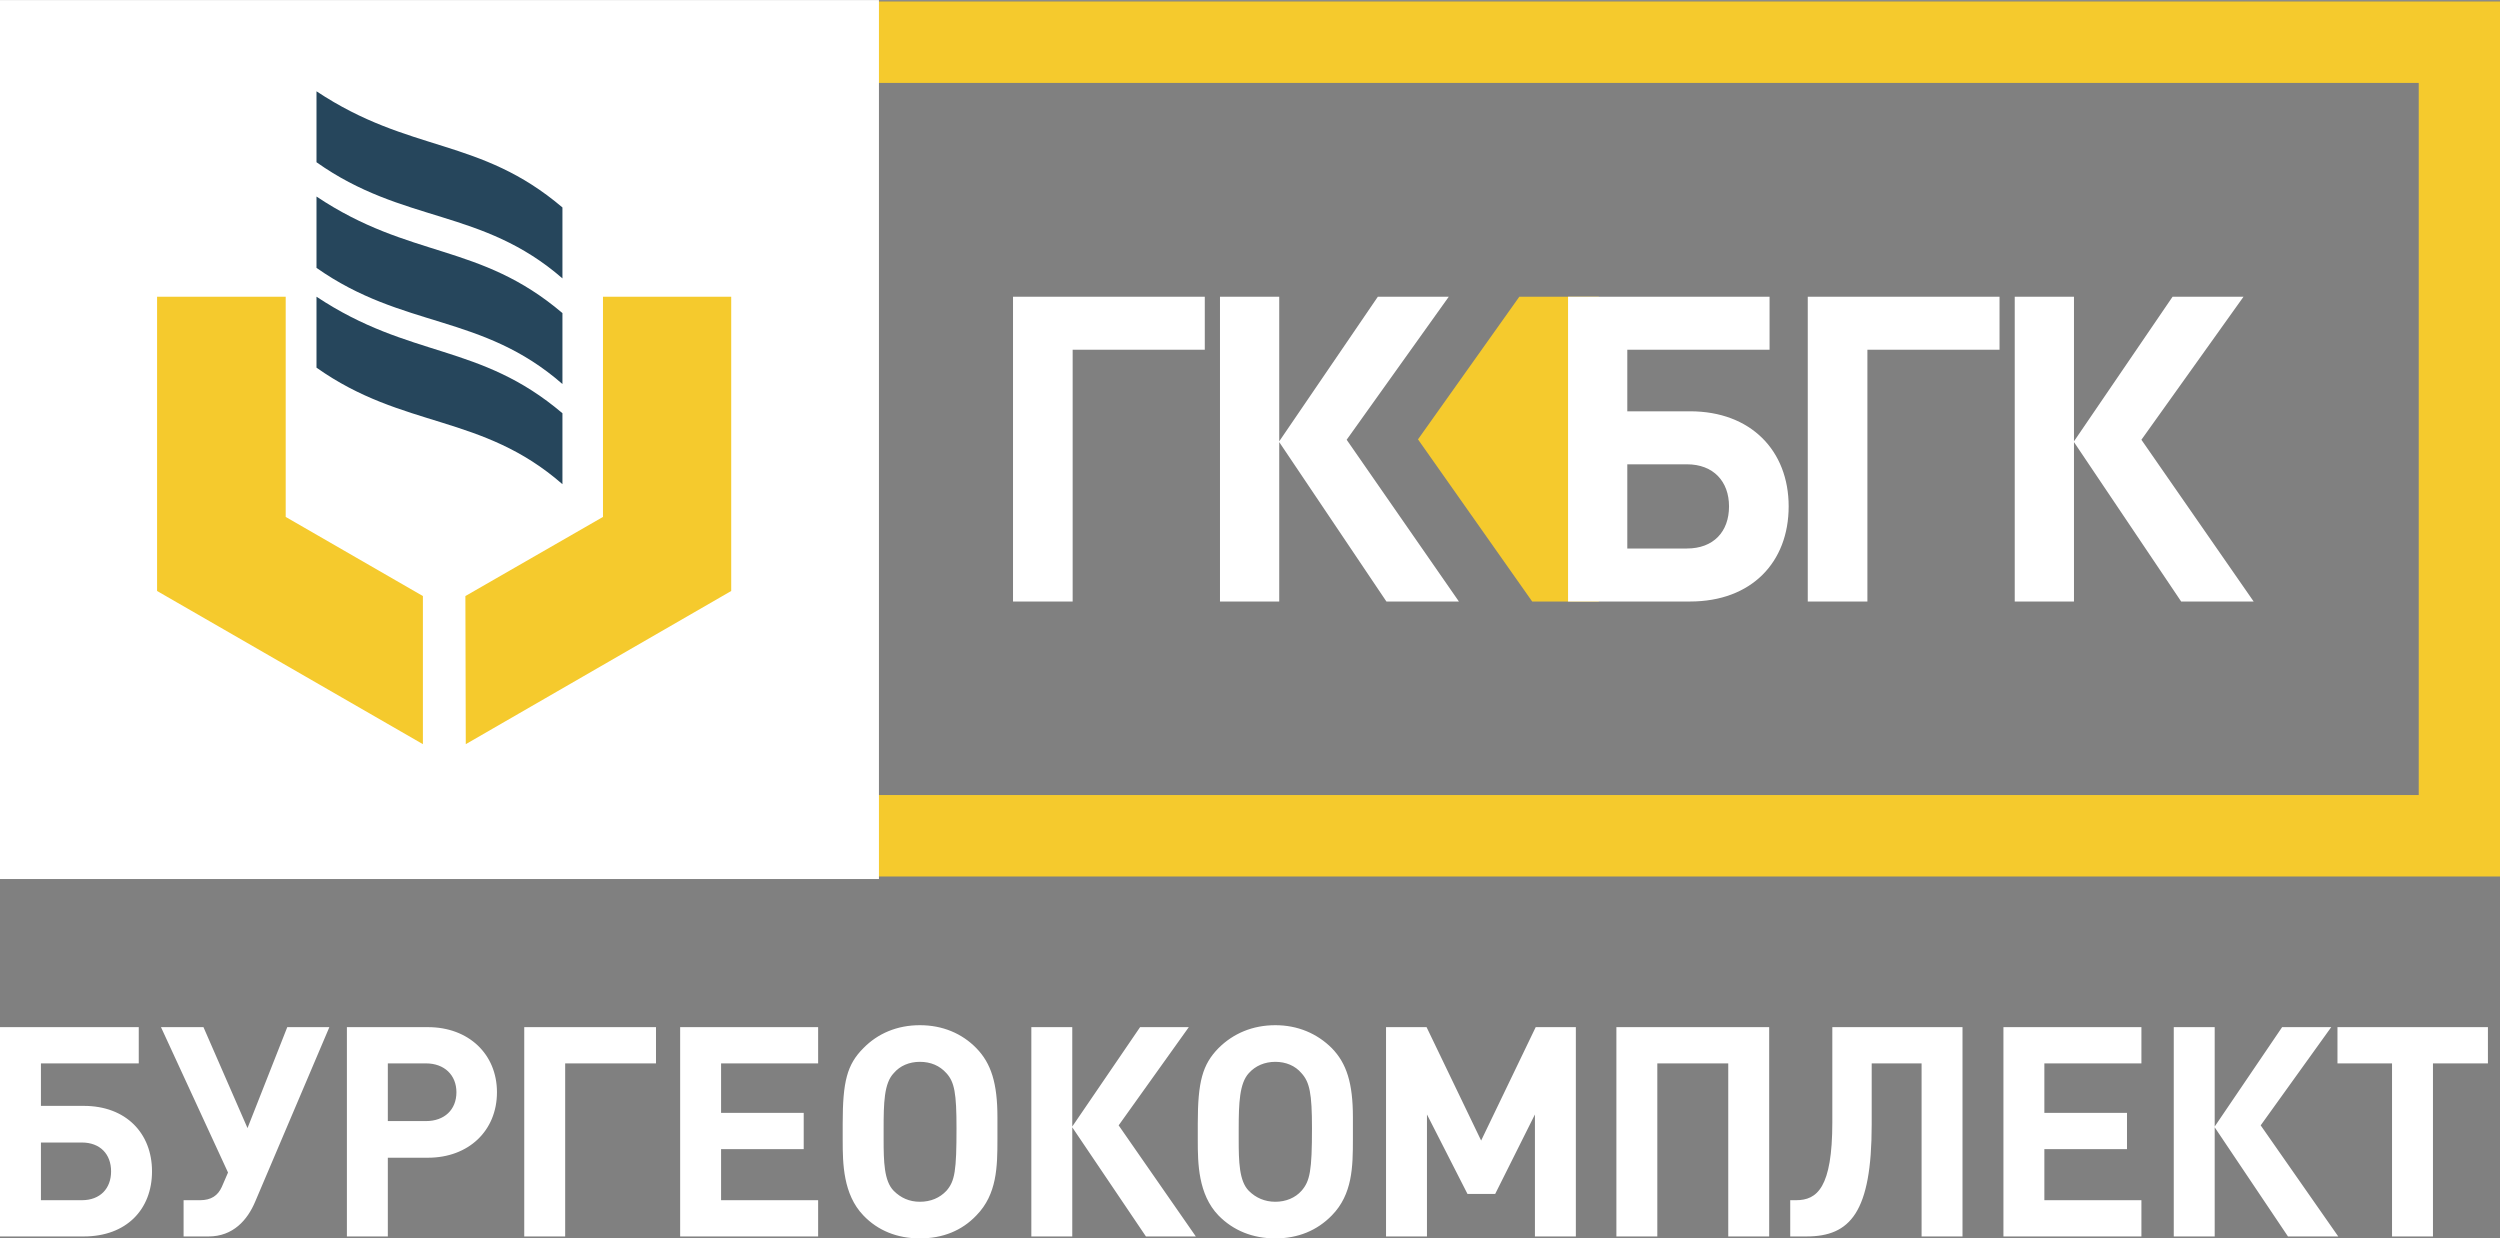
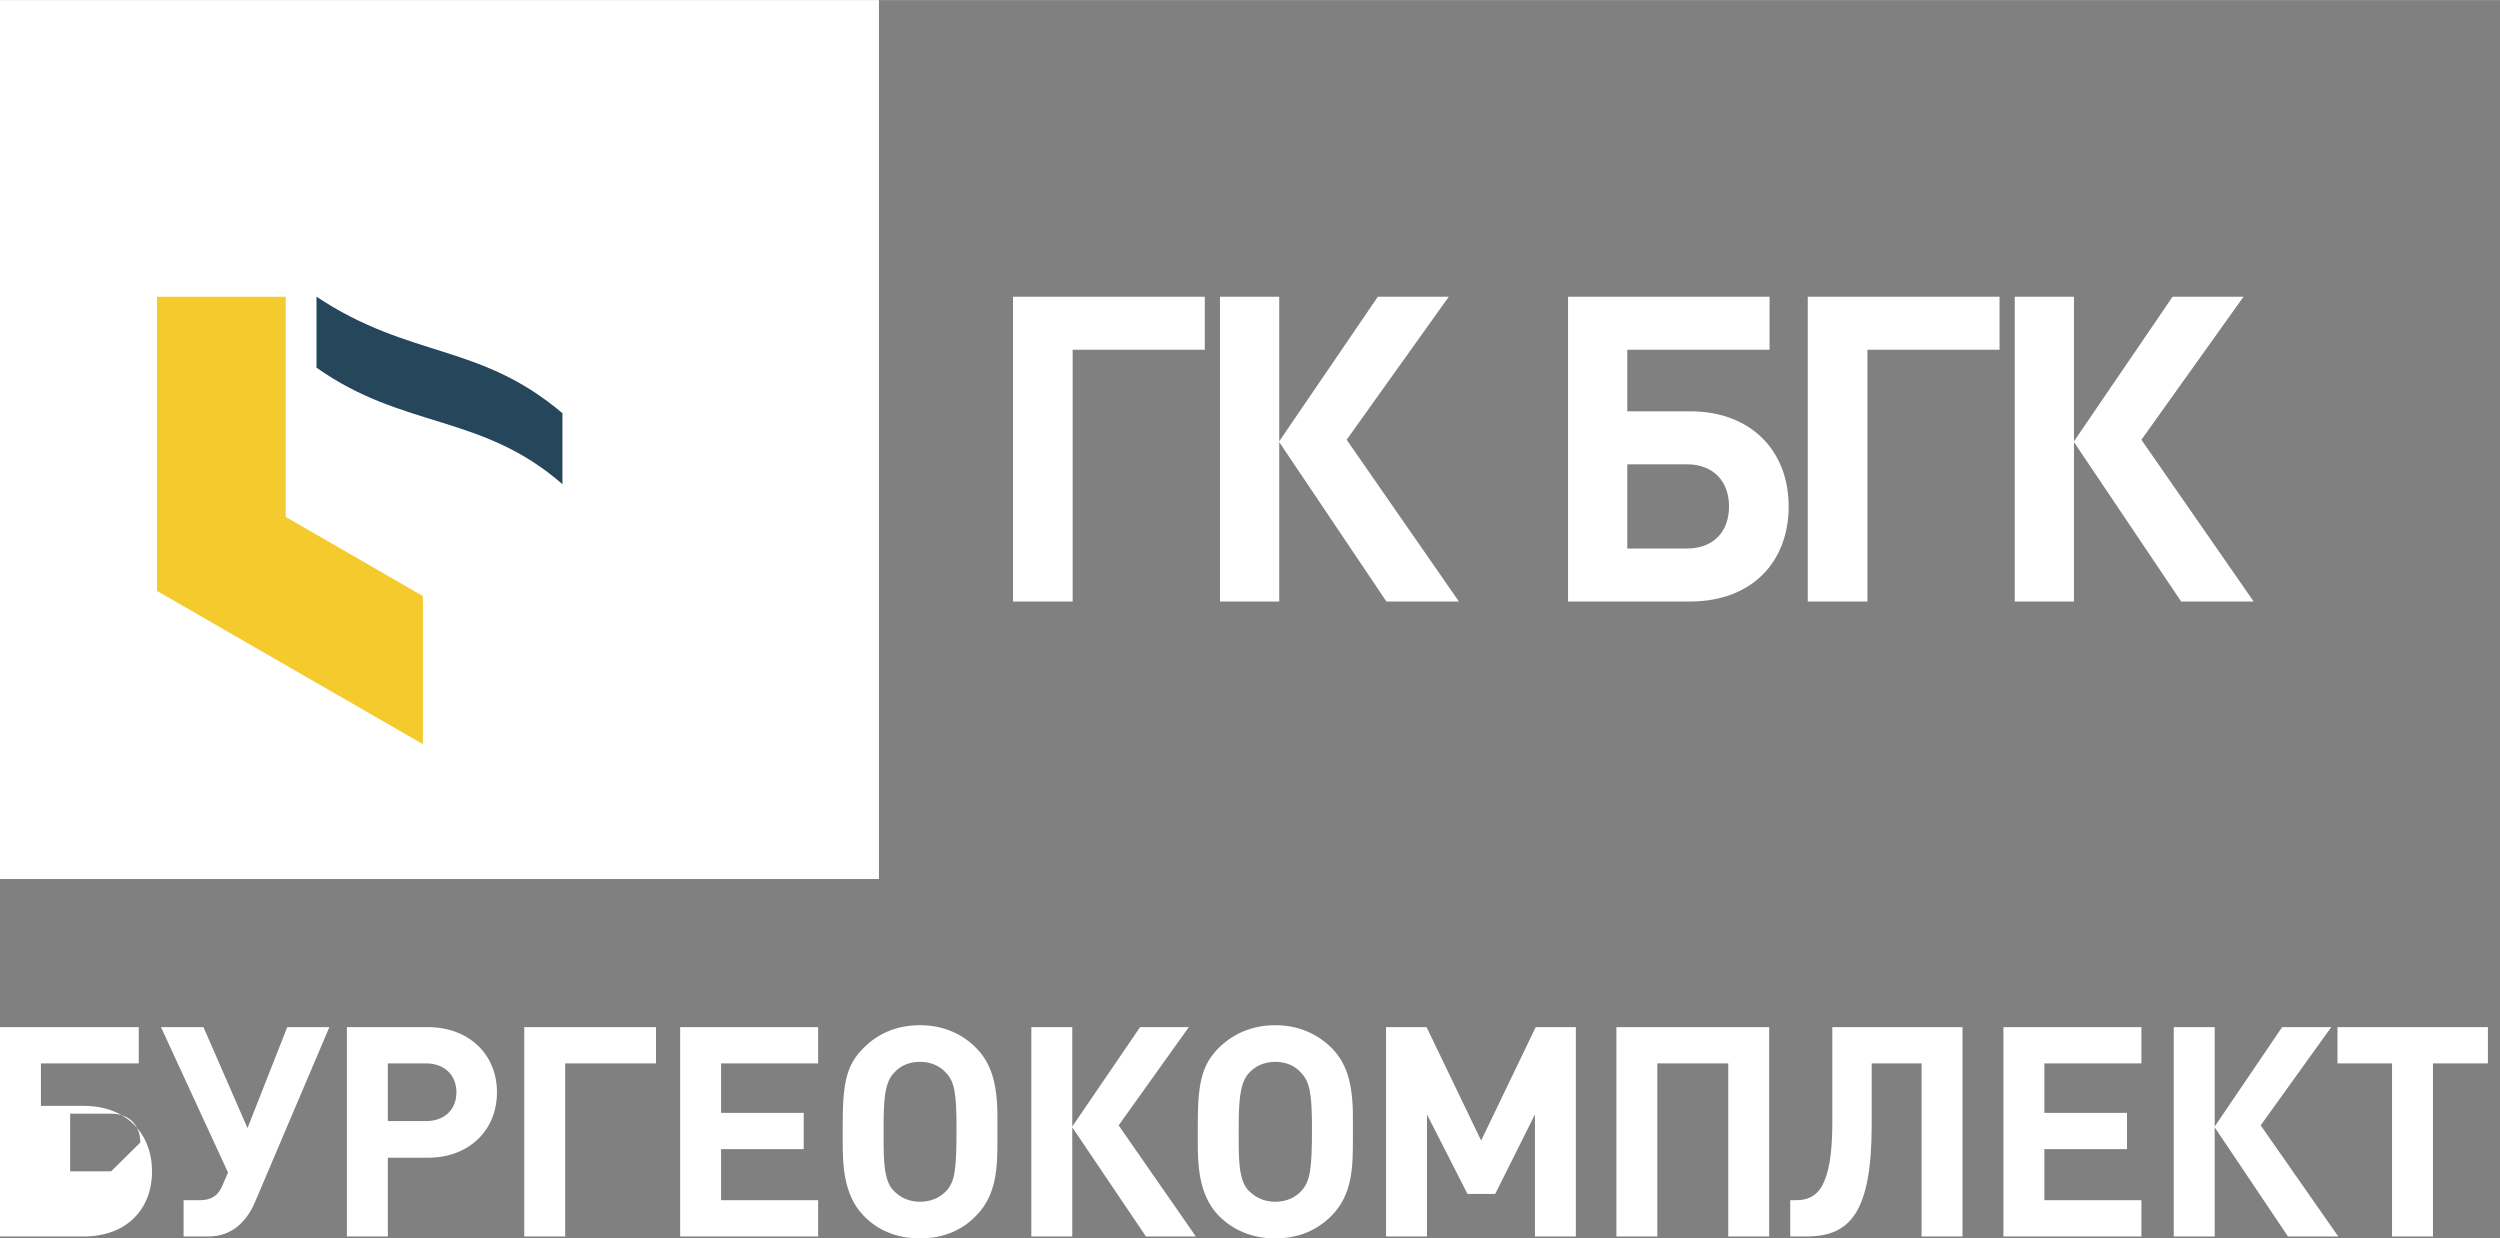
<svg xmlns="http://www.w3.org/2000/svg" xml:space="preserve" width="1086px" height="538px" version="1.1" style="shape-rendering:geometricPrecision; text-rendering:geometricPrecision; image-rendering:optimizeQuality; fill-rule:evenodd; clip-rule:evenodd" viewBox="0 0 64.14 31.77">
  <rect x="0" y="0" width="64.14" height="31.77" fill="#808080" stroke="none" />
  <defs>
    <style type="text/css"> .str0 {stroke:#F5CA2D;stroke-width:2.09;stroke-miterlimit:22.926} .fil1 {fill:none} .fil4 {fill:#26465C} .fil5 {fill:#F5CA2D} .fil0 {fill:#F5CA2D} .fil2 {fill:white} .fil3 {fill:white;fill-rule:nonzero} </style>
  </defs>
  <g id="Слой_x0020_1">
-     <polygon class="fil0" points="38.98,7.61 41.02,7.61 41.02,15.43 39.31,15.43 36.38,11.27 " />
-     <rect class="fil1 str0" x="20.72" y="1.08" width="42.38" height="20.36" />
    <rect class="fil2" width="22.55" height="22.55" />
-     <path class="fil3" d="M3.9 30.05c0,-0.98 -0.67,-1.68 -1.75,-1.68l-1.1 0 0 -1.09 2.51 0 0 -0.93 -3.56 0 0 5.37 2.15 0c1.09,0 1.75,-0.69 1.75,-1.67zm-1.05 0c0,0.44 -0.28,0.74 -0.75,0.74l-1.05 0 0 -1.48 1.05 0c0.47,0 0.75,0.3 0.75,0.74zm5.6 -3.7l-1.08 0 -1.02 2.59 -1.13 -2.59 -1.09 0 1.72 3.73 -0.16 0.37c-0.1,0.22 -0.27,0.34 -0.56,0.34l-0.42 0 0 0.93 0.64 0c0.63,0 1,-0.42 1.2,-0.9l1.9 -4.47zm0.45 0l0 5.37 1.05 0 0 -2.02 1.03 0c1.04,0 1.77,-0.69 1.77,-1.68 0,-0.98 -0.73,-1.67 -1.77,-1.67l-2.08 0zm1.05 2.41l0 -1.48 0.98 0c0.47,0 0.78,0.3 0.78,0.74 0,0.45 -0.31,0.74 -0.78,0.74l-0.98 0zm6.88 -1.48l0 -0.93 -3.38 0 0 5.37 1.05 0 0 -4.44 2.33 0zm4.16 4.44l0 -0.93 -2.49 0 0 -1.31 2.12 0 0 -0.93 -2.12 0 0 -1.27 2.49 0 0 -0.93 -3.54 0 0 5.37 3.54 0zm4.6 -3.06c0,-0.87 -0.16,-1.38 -0.54,-1.77 -0.37,-0.38 -0.87,-0.59 -1.45,-0.59 -0.58,0 -1.08,0.21 -1.45,0.59 -0.42,0.42 -0.53,0.86 -0.53,1.93l0 0.44c0,0.58 0.01,1.38 0.53,1.92 0.37,0.39 0.87,0.59 1.45,0.59 0.59,0 1.08,-0.2 1.45,-0.59 0.53,-0.54 0.54,-1.25 0.54,-1.95l0 -0.57zm-1.05 0.28c0,1.09 -0.04,1.36 -0.26,1.61 -0.17,0.18 -0.4,0.28 -0.68,0.28 -0.27,0 -0.49,-0.1 -0.67,-0.28 -0.25,-0.25 -0.26,-0.76 -0.26,-1.32l0 -0.27c0,-0.66 0.01,-1.17 0.26,-1.43 0.16,-0.19 0.4,-0.29 0.67,-0.29 0.28,0 0.51,0.1 0.68,0.29 0.21,0.23 0.26,0.52 0.26,1.41zm2.97 2.78l0 -2.8 1.89 2.8 1.28 0 -1.98 -2.85 1.8 -2.52 -1.25 0 -1.74 2.55 0 -2.55 -1.05 0 0 5.37 1.05 0zm7.2 -3.06c0,-0.87 -0.16,-1.38 -0.54,-1.77 -0.38,-0.38 -0.88,-0.59 -1.45,-0.59 -0.58,0 -1.08,0.21 -1.46,0.59 -0.41,0.42 -0.53,0.86 -0.53,1.93l0 0.44c0,0.58 0.01,1.38 0.53,1.92 0.38,0.39 0.88,0.59 1.46,0.59 0.58,0 1.07,-0.2 1.45,-0.59 0.53,-0.54 0.54,-1.25 0.54,-1.95l0 -0.57zm-1.05 0.28c0,1.09 -0.05,1.36 -0.27,1.61 -0.16,0.18 -0.4,0.28 -0.67,0.28 -0.27,0 -0.5,-0.1 -0.68,-0.28 -0.25,-0.25 -0.26,-0.76 -0.26,-1.32l0 -0.27c0,-0.66 0.02,-1.17 0.26,-1.43 0.17,-0.19 0.41,-0.29 0.68,-0.29 0.27,0 0.51,0.1 0.67,0.29 0.21,0.23 0.27,0.52 0.27,1.41zm6.77 2.78l0 -5.37 -1.03 0 -1.4 2.91 -1.4 -2.91 -1.04 0 0 5.37 1.05 0 0 -3.13 1.04 2.04 0.71 0 1.02 -2.04 0 3.13 1.05 0zm4.96 0l0 -5.37 -3.92 0 0 5.37 1.05 0 0 -4.44 1.82 0 0 4.44 1.05 0zm4.96 0l0 -5.37 -3.34 0 0 2.44c0,1.68 -0.39,2 -0.93,2l-0.15 0 0 0.93 0.42 0c1.12,0 1.67,-0.62 1.67,-2.87l0 -1.57 1.28 0 0 4.44 1.05 0zm4.59 0l0 -0.93 -2.49 0 0 -1.31 2.12 0 0 -0.93 -2.12 0 0 -1.27 2.49 0 0 -0.93 -3.54 0 0 5.37 3.54 0zm1.88 0l0 -2.8 1.88 2.8 1.29 0 -1.99 -2.85 1.81 -2.52 -1.26 0 -1.73 2.55 0 -2.55 -1.05 0 0 5.37 1.05 0zm7.01 -4.44l0 -0.93 -3.86 0 0 0.93 1.4 0 0 4.44 1.05 0 0 -4.44 1.41 0z" />
-     <path class="fil4" d="M8.12 2.34c2.41,1.6 4.18,1.17 6.31,2.98l0 1.82c-2.07,-1.8 -4.08,-1.4 -6.31,-2.98l0 -1.82z" />
-     <path class="fil4" d="M8.12 5.04c2.41,1.61 4.18,1.18 6.31,2.99l0 1.82c-2.07,-1.81 -4.08,-1.41 -6.31,-2.98l0 -1.83z" />
+     <path class="fil3" d="M3.9 30.05c0,-0.98 -0.67,-1.68 -1.75,-1.68l-1.1 0 0 -1.09 2.51 0 0 -0.93 -3.56 0 0 5.37 2.15 0c1.09,0 1.75,-0.69 1.75,-1.67zm-1.05 0l-1.05 0 0 -1.48 1.05 0c0.47,0 0.75,0.3 0.75,0.74zm5.6 -3.7l-1.08 0 -1.02 2.59 -1.13 -2.59 -1.09 0 1.72 3.73 -0.16 0.37c-0.1,0.22 -0.27,0.34 -0.56,0.34l-0.42 0 0 0.93 0.64 0c0.63,0 1,-0.42 1.2,-0.9l1.9 -4.47zm0.45 0l0 5.37 1.05 0 0 -2.02 1.03 0c1.04,0 1.77,-0.69 1.77,-1.68 0,-0.98 -0.73,-1.67 -1.77,-1.67l-2.08 0zm1.05 2.41l0 -1.48 0.98 0c0.47,0 0.78,0.3 0.78,0.74 0,0.45 -0.31,0.74 -0.78,0.74l-0.98 0zm6.88 -1.48l0 -0.93 -3.38 0 0 5.37 1.05 0 0 -4.44 2.33 0zm4.16 4.44l0 -0.93 -2.49 0 0 -1.31 2.12 0 0 -0.93 -2.12 0 0 -1.27 2.49 0 0 -0.93 -3.54 0 0 5.37 3.54 0zm4.6 -3.06c0,-0.87 -0.16,-1.38 -0.54,-1.77 -0.37,-0.38 -0.87,-0.59 -1.45,-0.59 -0.58,0 -1.08,0.21 -1.45,0.59 -0.42,0.42 -0.53,0.86 -0.53,1.93l0 0.44c0,0.58 0.01,1.38 0.53,1.92 0.37,0.39 0.87,0.59 1.45,0.59 0.59,0 1.08,-0.2 1.45,-0.59 0.53,-0.54 0.54,-1.25 0.54,-1.95l0 -0.57zm-1.05 0.28c0,1.09 -0.04,1.36 -0.26,1.61 -0.17,0.18 -0.4,0.28 -0.68,0.28 -0.27,0 -0.49,-0.1 -0.67,-0.28 -0.25,-0.25 -0.26,-0.76 -0.26,-1.32l0 -0.27c0,-0.66 0.01,-1.17 0.26,-1.43 0.16,-0.19 0.4,-0.29 0.67,-0.29 0.28,0 0.51,0.1 0.68,0.29 0.21,0.23 0.26,0.52 0.26,1.41zm2.97 2.78l0 -2.8 1.89 2.8 1.28 0 -1.98 -2.85 1.8 -2.52 -1.25 0 -1.74 2.55 0 -2.55 -1.05 0 0 5.37 1.05 0zm7.2 -3.06c0,-0.87 -0.16,-1.38 -0.54,-1.77 -0.38,-0.38 -0.88,-0.59 -1.45,-0.59 -0.58,0 -1.08,0.21 -1.46,0.59 -0.41,0.42 -0.53,0.86 -0.53,1.93l0 0.44c0,0.58 0.01,1.38 0.53,1.92 0.38,0.39 0.88,0.59 1.46,0.59 0.58,0 1.07,-0.2 1.45,-0.59 0.53,-0.54 0.54,-1.25 0.54,-1.95l0 -0.57zm-1.05 0.28c0,1.09 -0.05,1.36 -0.27,1.61 -0.16,0.18 -0.4,0.28 -0.67,0.28 -0.27,0 -0.5,-0.1 -0.68,-0.28 -0.25,-0.25 -0.26,-0.76 -0.26,-1.32l0 -0.27c0,-0.66 0.02,-1.17 0.26,-1.43 0.17,-0.19 0.41,-0.29 0.68,-0.29 0.27,0 0.51,0.1 0.67,0.29 0.21,0.23 0.27,0.52 0.27,1.41zm6.77 2.78l0 -5.37 -1.03 0 -1.4 2.91 -1.4 -2.91 -1.04 0 0 5.37 1.05 0 0 -3.13 1.04 2.04 0.71 0 1.02 -2.04 0 3.13 1.05 0zm4.96 0l0 -5.37 -3.92 0 0 5.37 1.05 0 0 -4.44 1.82 0 0 4.44 1.05 0zm4.96 0l0 -5.37 -3.34 0 0 2.44c0,1.68 -0.39,2 -0.93,2l-0.15 0 0 0.93 0.42 0c1.12,0 1.67,-0.62 1.67,-2.87l0 -1.57 1.28 0 0 4.44 1.05 0zm4.59 0l0 -0.93 -2.49 0 0 -1.31 2.12 0 0 -0.93 -2.12 0 0 -1.27 2.49 0 0 -0.93 -3.54 0 0 5.37 3.54 0zm1.88 0l0 -2.8 1.88 2.8 1.29 0 -1.99 -2.85 1.81 -2.52 -1.26 0 -1.73 2.55 0 -2.55 -1.05 0 0 5.37 1.05 0zm7.01 -4.44l0 -0.93 -3.86 0 0 0.93 1.4 0 0 4.44 1.05 0 0 -4.44 1.41 0z" />
    <path class="fil4" d="M8.12 7.61c2.41,1.6 4.18,1.18 6.31,2.99l0 1.82c-2.07,-1.81 -4.08,-1.41 -6.31,-2.99l0 -1.82z" />
    <polygon class="fil5" points="4.03,7.61 7.33,7.61 7.33,13.26 10.85,15.29 10.85,19.09 4.03,15.16 " />
-     <polygon class="fil5" points="18.76,7.61 15.47,7.61 15.47,13.26 11.94,15.29 11.95,19.09 18.76,15.16 " />
    <path class="fil3" d="M30.91 8.97l0 -1.36 -4.92 0 0 7.82 1.53 0 0 -6.46 3.39 0zm1.91 6.46l0 -4.09 2.75 4.09 1.86 0 -2.88 -4.15 2.62 -3.67 -1.82 0 -2.53 3.71 0 -3.71 -1.52 0 0 7.82 1.52 0zm13.07 -2.44c0,-1.43 -0.97,-2.44 -2.53,-2.44l-1.61 0 0 -1.58 3.65 0 0 -1.36 -5.17 0 0 7.82 3.13 0c1.58,0 2.53,-1.01 2.53,-2.44zm-1.53 0c0,0.65 -0.4,1.08 -1.08,1.08l-1.53 0 0 -2.16 1.53 0c0.68,0 1.08,0.44 1.08,1.08zm6.94 -4.02l0 -1.36 -4.92 0 0 7.82 1.53 0 0 -6.46 3.39 0zm1.91 6.46l0 -4.09 2.75 4.09 1.86 0 -2.88 -4.15 2.62 -3.67 -1.82 0 -2.53 3.71 0 -3.71 -1.52 0 0 7.82 1.52 0z" />
  </g>
</svg>